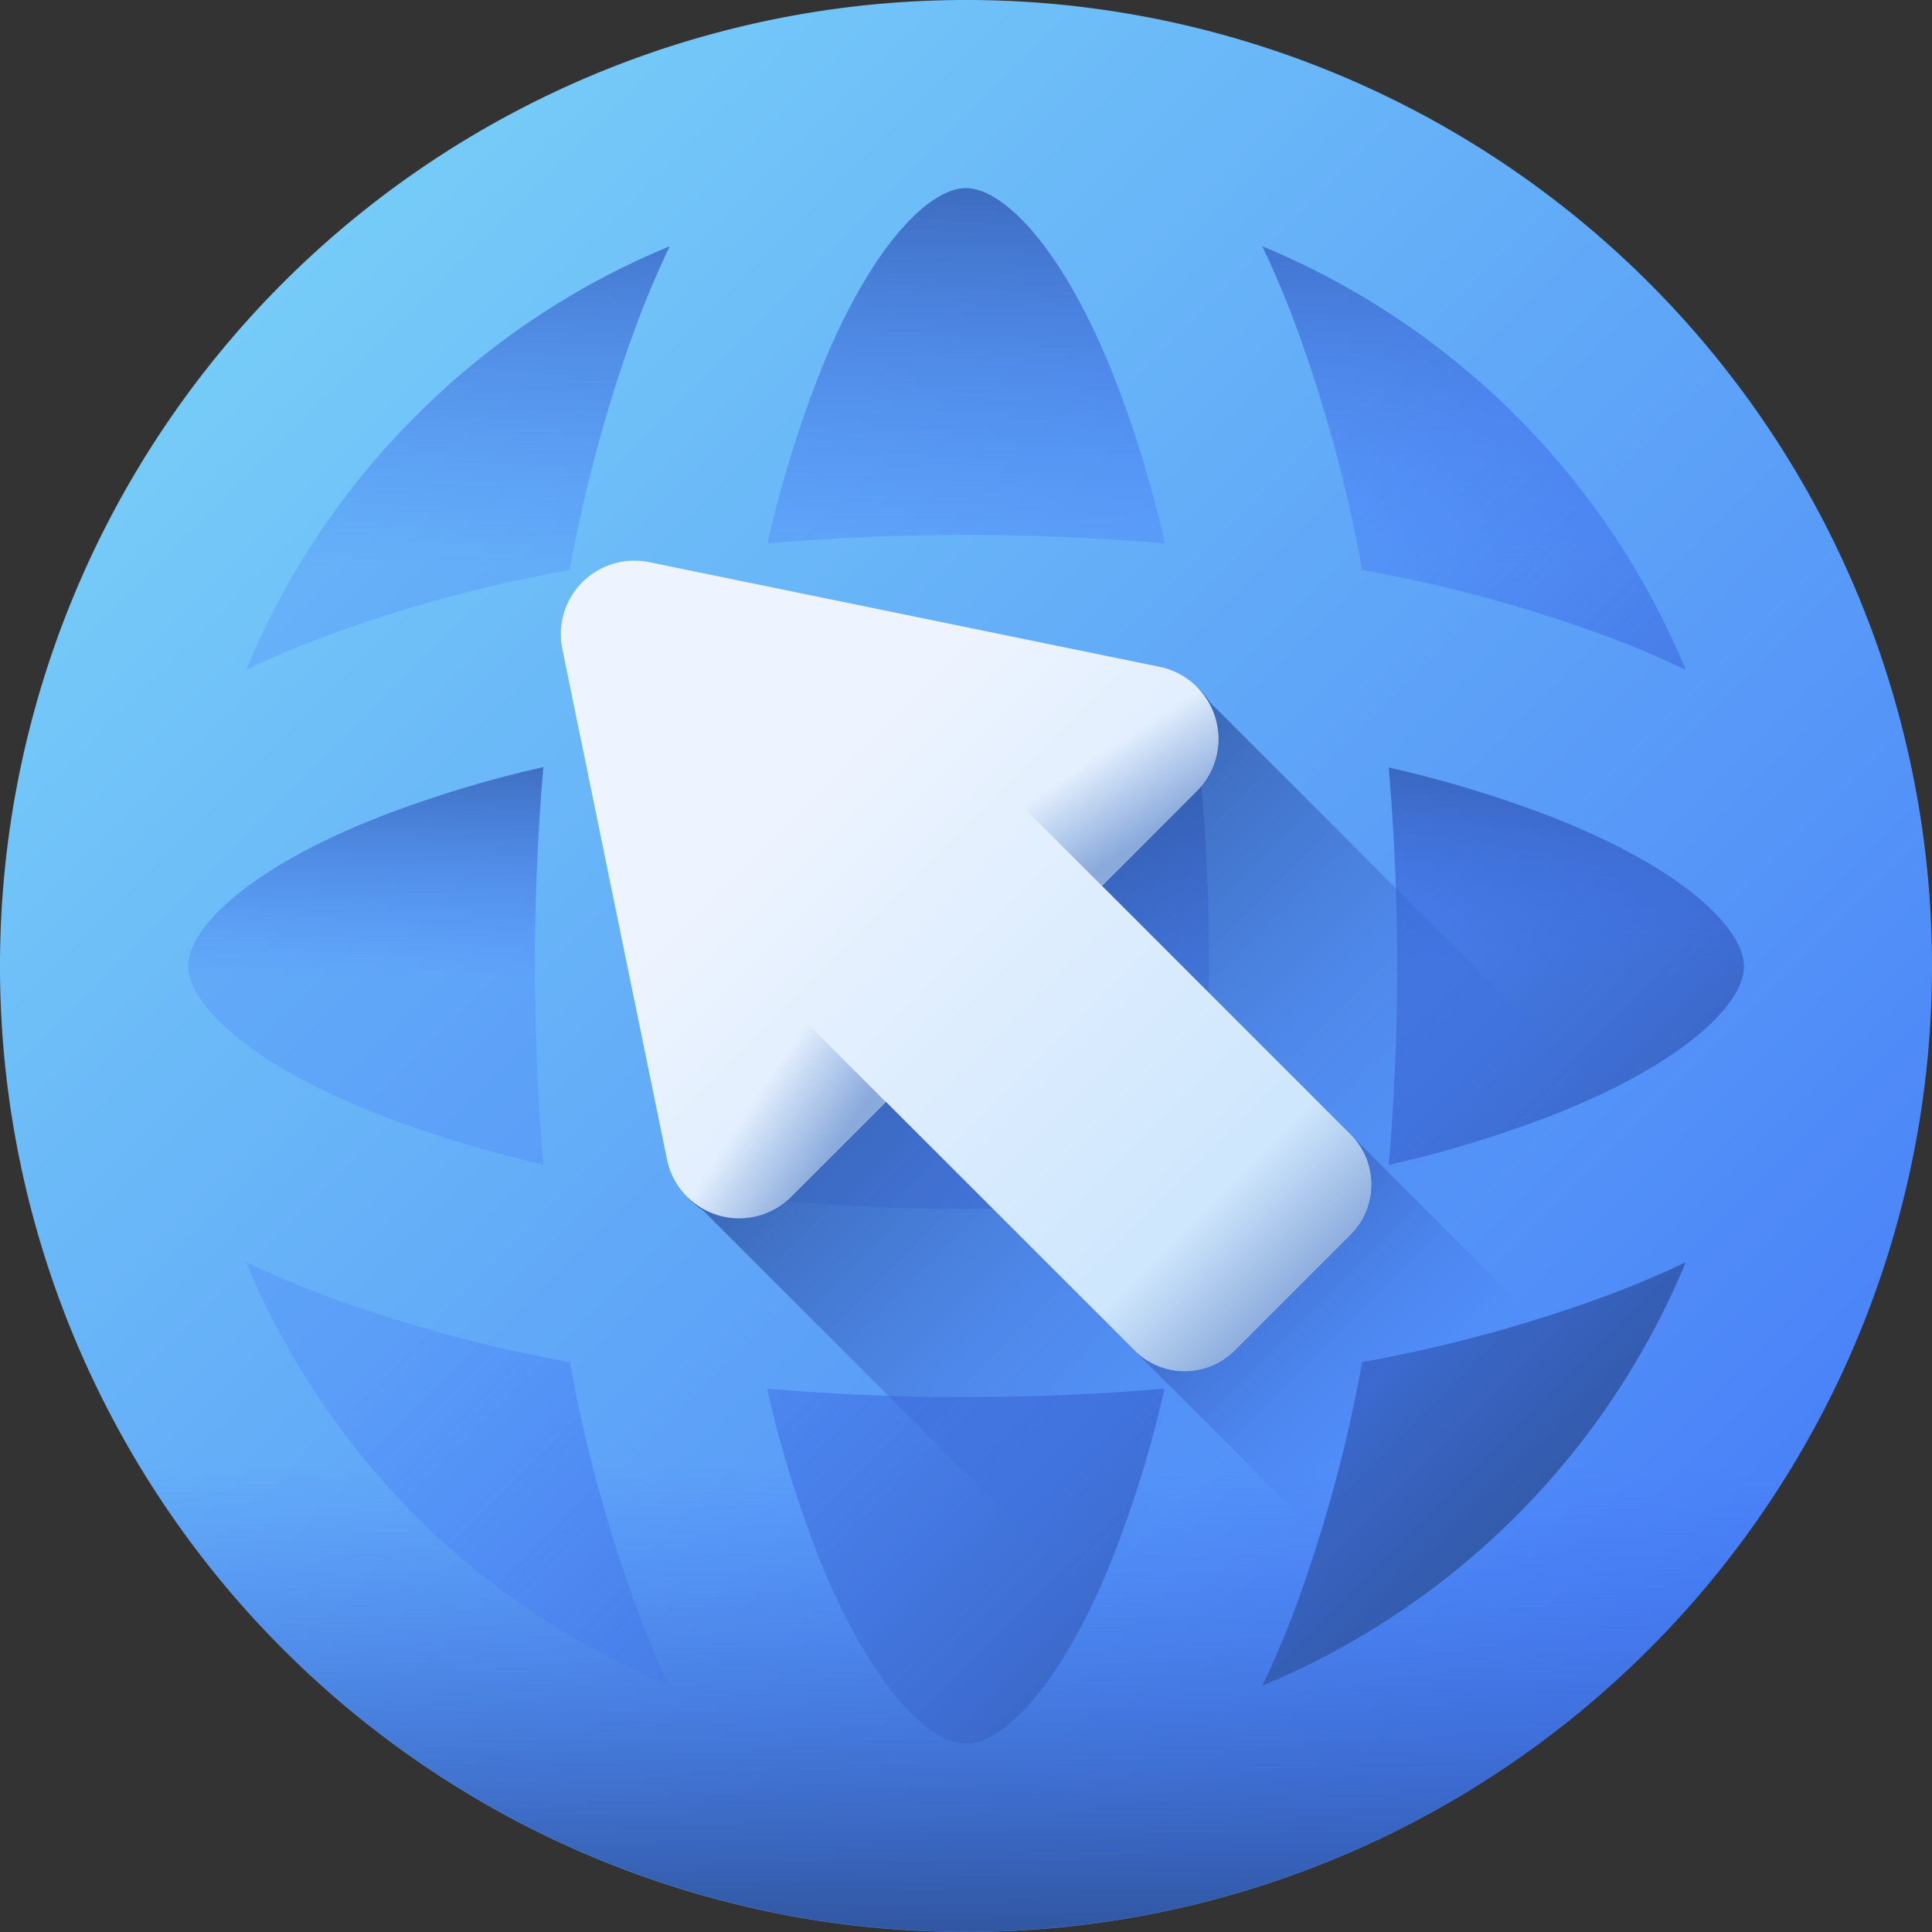
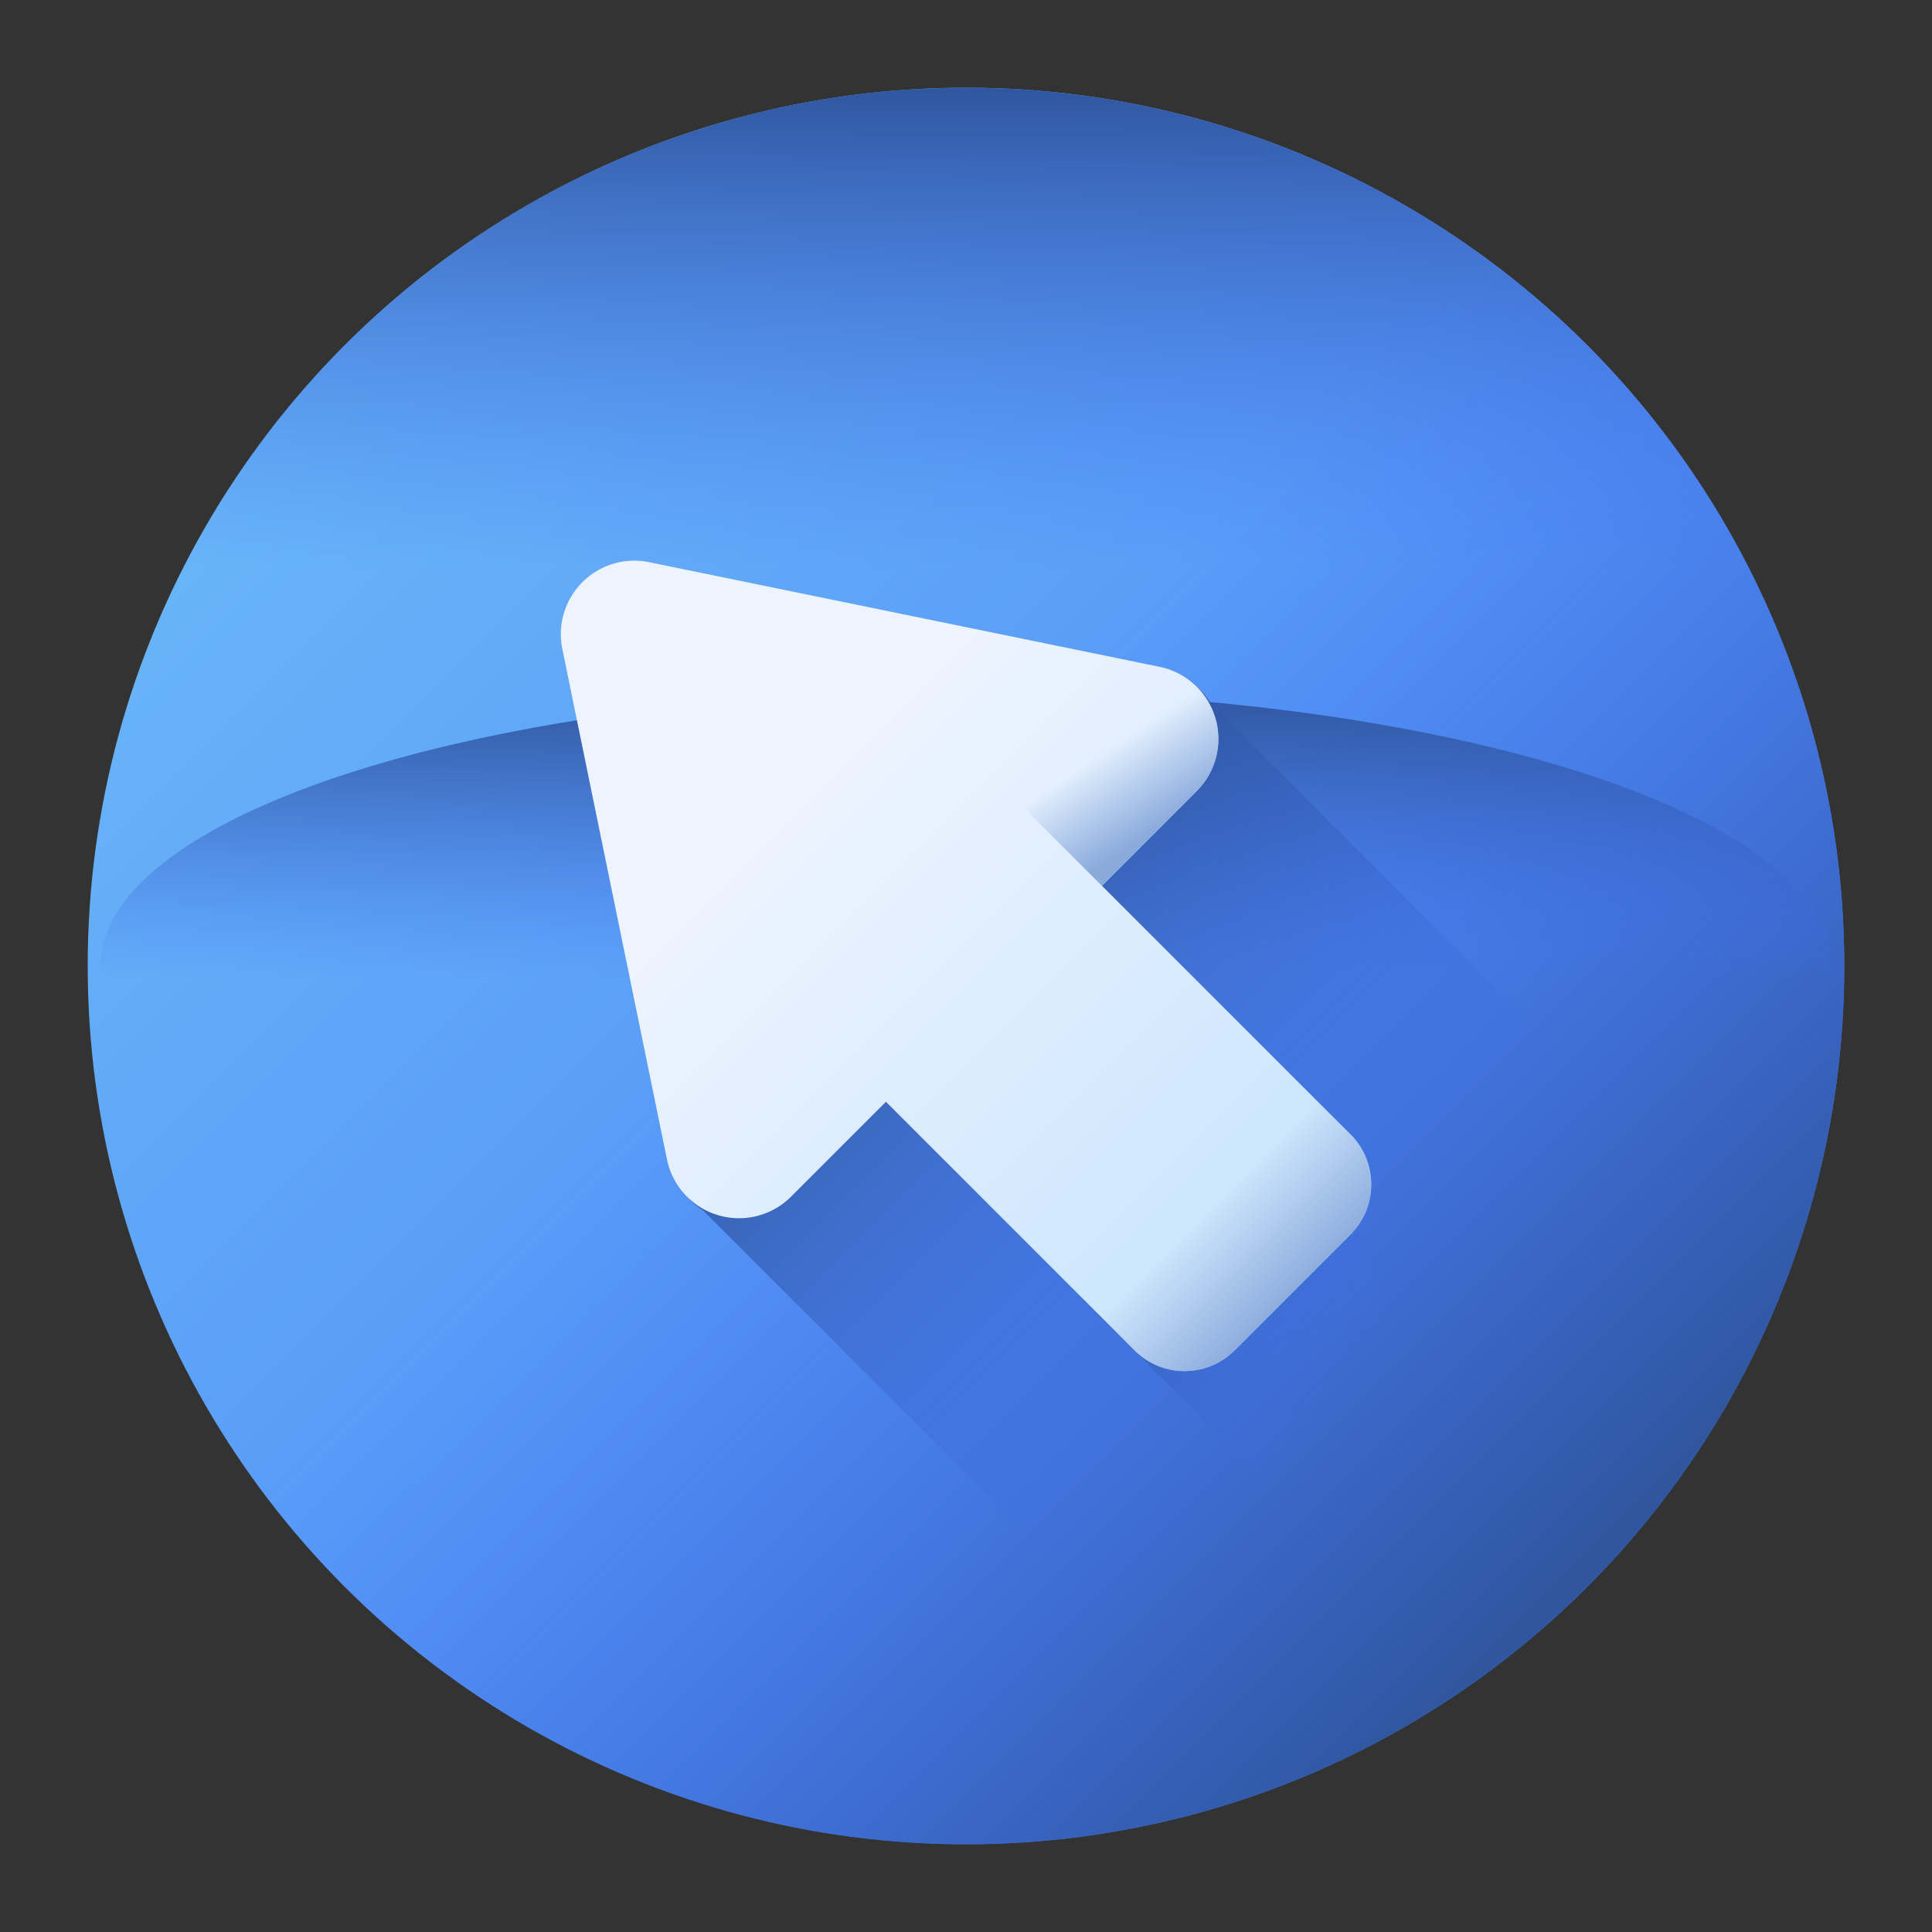
<svg xmlns="http://www.w3.org/2000/svg" xmlns:xlink="http://www.w3.org/1999/xlink" id="browser_3_" data-name="browser (3)" width="48" height="48" viewBox="0 0 48 48">
  <rect x="0" y="0" width="48" height="48" fill="#333333" stroke="none" />
  <defs>
    <linearGradient id="linear-gradient" x1="-0.137" y1="-0.137" x2="0.792" y2="0.792" gradientUnits="objectBoundingBox">
      <stop offset="0" stop-color="#76ccf8" />
      <stop offset="0.833" stop-color="#518ef8" />
      <stop offset="1" stop-color="#4981f8" />
    </linearGradient>
    <linearGradient id="linear-gradient-2" x1="0.444" y1="0.444" x2="0.847" y2="0.847" gradientUnits="objectBoundingBox">
      <stop offset="0" stop-color="#4071f7" stop-opacity="0" />
      <stop offset="1" stop-color="#30569f" />
    </linearGradient>
    <linearGradient id="linear-gradient-3" x1="0.5" y1="0.271" x2="0.5" y2="-0.003" xlink:href="#linear-gradient-2" />
    <linearGradient id="linear-gradient-4" x1="0.5" y1="0.521" x2="0.5" y2="-0.003" gradientUnits="objectBoundingBox">
      <stop offset="0" stop-color="#4071f7" stop-opacity="0" />
      <stop offset="0.161" stop-color="#3d6be4" stop-opacity="0.161" />
      <stop offset="0.524" stop-color="#3660bf" stop-opacity="0.525" />
      <stop offset="0.816" stop-color="#3259a7" stop-opacity="0.816" />
      <stop offset="1" stop-color="#30569f" />
    </linearGradient>
    <linearGradient id="linear-gradient-5" x1="0.146" y1="0.146" x2="0.854" y2="0.854" xlink:href="#linear-gradient" />
    <linearGradient id="linear-gradient-6" x1="0.5" y1="0.311" x2="0.5" y2="0.965" xlink:href="#linear-gradient-2" />
    <linearGradient id="linear-gradient-7" x1="0.598" y1="0.598" x2="0.233" y2="0.233" xlink:href="#linear-gradient-4" />
    <linearGradient id="linear-gradient-8" x1="0.492" y1="0.492" x2="0.082" y2="0.082" xlink:href="#linear-gradient-4" />
    <linearGradient id="linear-gradient-9" x1="0.28" y1="0.28" x2="0.771" y2="0.771" gradientUnits="objectBoundingBox">
      <stop offset="0" stop-color="#eef4ff" />
      <stop offset="1" stop-color="#cfe7fd" />
    </linearGradient>
    <linearGradient id="linear-gradient-10" x1="0.661" y1="0.661" x2="0.847" y2="0.847" gradientUnits="objectBoundingBox">
      <stop offset="0" stop-color="#8aaadc" stop-opacity="0" />
      <stop offset="1" stop-color="#8aaadc" />
    </linearGradient>
    <linearGradient id="linear-gradient-11" x1="0.478" y1="0.67" x2="0.735" y2="0.879" xlink:href="#linear-gradient-10" />
    <linearGradient id="linear-gradient-12" x1="0.67" y1="0.478" x2="0.879" y2="0.735" xlink:href="#linear-gradient-10" />
  </defs>
  <circle id="Ellipse_7684" data-name="Ellipse 7684" cx="21.821" cy="21.821" r="21.821" transform="translate(2.179 2.179)" fill="url(#linear-gradient)" />
  <circle id="Ellipse_7685" data-name="Ellipse 7685" cx="21.821" cy="21.821" r="21.821" transform="translate(2.179 2.179)" fill="url(#linear-gradient-2)" />
  <path id="Path_281926" data-name="Path 281926" d="M44.98,23.16A21.82,21.82,0,1,0,66.8,44.98,21.82,21.82,0,0,0,44.98,23.16Zm0,28.655c-11.878,0-21.506-3.06-21.506-6.835S33.1,38.145,44.98,38.145s21.506,3.06,21.506,6.835S56.858,51.815,44.98,51.815Z" transform="translate(-20.98 -20.98)" fill="url(#linear-gradient-3)" />
  <ellipse id="Ellipse_7686" data-name="Ellipse 7686" cx="21.506" cy="6.835" rx="21.506" ry="6.835" transform="translate(2.494 17.165)" fill="url(#linear-gradient-4)" />
-   <path id="Path_281927" data-name="Path 281927" d="M48,24.127q0-.064,0-.126t0-.126A24,24,0,0,0,24.126,0L24,0l-.126,0A24,24,0,0,0,0,23.874c0,.043,0,.085,0,.126s0,.084,0,.126A24,24,0,0,0,23.874,48L24,48l.126,0A24,24,0,0,0,48,24.127Zm-9.522,3.615a29.188,29.188,0,0,1-3.976,1.2c.138-1.606.209-3.259.209-4.937s-.071-3.331-.209-4.937a29.178,29.178,0,0,1,3.976,1.2c3.351,1.3,4.851,2.813,4.851,3.742S41.827,26.446,38.476,27.742ZM24,43.327c-.929,0-2.446-1.5-3.742-4.851a29.188,29.188,0,0,1-1.2-3.976c1.606.138,3.259.209,4.937.209s3.331-.071,4.937-.209a29.178,29.178,0,0,1-1.2,3.976C26.446,41.827,24.929,43.327,24,43.327Zm0-13.29a52.487,52.487,0,0,1-5.73-.307,53.59,53.59,0,0,1,0-11.46,53.59,53.59,0,0,1,11.46,0A52.486,52.486,0,0,1,30.037,24a52.486,52.486,0,0,1-.307,5.73A52.486,52.486,0,0,1,24,30.037ZM4.673,24c0-.929,1.5-2.446,4.851-3.742a29.188,29.188,0,0,1,3.976-1.2c-.138,1.606-.209,3.259-.209,4.937s.071,3.331.209,4.937a29.178,29.178,0,0,1-3.976-1.2C6.173,26.446,4.673,24.929,4.673,24ZM24,4.673c.929,0,2.446,1.5,3.742,4.851a29.188,29.188,0,0,1,1.2,3.976c-1.606-.138-3.259-.209-4.937-.209s-3.331.071-4.937.209a29.178,29.178,0,0,1,1.2-3.976C21.554,6.173,23.071,4.673,24,4.673ZM41.883,16.642q-.812-.389-1.722-.742a35.967,35.967,0,0,0-6.32-1.741A35.967,35.967,0,0,0,32.1,7.839q-.352-.911-.742-1.722A19.459,19.459,0,0,1,41.883,16.642ZM10.333,10.333a19.3,19.3,0,0,1,6.308-4.216q-.389.812-.742,1.722a35.967,35.967,0,0,0-1.741,6.32A35.967,35.967,0,0,0,7.839,15.9q-.911.352-1.722.742A19.3,19.3,0,0,1,10.333,10.333ZM6.117,31.358q.812.389,1.722.742a35.967,35.967,0,0,0,6.32,1.741,35.964,35.964,0,0,0,1.741,6.32q.352.911.742,1.722A19.458,19.458,0,0,1,6.117,31.358ZM31.358,41.883q.389-.812.742-1.722a35.968,35.968,0,0,0,1.741-6.32,35.967,35.967,0,0,0,6.32-1.741q.911-.352,1.722-.742A19.457,19.457,0,0,1,31.358,41.883Z" fill="url(#linear-gradient-5)" />
-   <path id="Path_281928" data-name="Path 281928" d="M10.165,326.6a24.024,24.024,0,0,0,22.917,17.259h.253A24.024,24.024,0,0,0,56.252,326.6Zm9.377,6.927a19.3,19.3,0,0,1-4.216-6.308q.812.389,1.722.742a35.967,35.967,0,0,0,6.32,1.741,35.963,35.963,0,0,0,1.741,6.32q.352.911.742,1.722a19.3,19.3,0,0,1-6.308-4.216Zm17.408.81c-1.3,3.351-2.813,4.851-3.742,4.851s-2.446-1.5-3.742-4.851a29.187,29.187,0,0,1-1.2-3.976c1.606.138,3.259.209,4.937.209s3.331-.071,4.937-.209A29.178,29.178,0,0,1,36.95,334.34Zm9.925-.81a19.3,19.3,0,0,1-6.308,4.216q.389-.812.742-1.722a35.968,35.968,0,0,0,1.741-6.32,35.967,35.967,0,0,0,6.32-1.741q.911-.352,1.722-.742A19.3,19.3,0,0,1,46.875,333.53Z" transform="translate(-9.208 -295.864)" fill="url(#linear-gradient-6)" />
  <path id="Path_281929" data-name="Path 281929" d="M175.975,175.975a23.966,23.966,0,0,0,5.1-7.512l-16-16a1.8,1.8,0,0,0-1.17-.8l-12.682-2.6a1.827,1.827,0,0,0-2.157,2.157l2.6,12.682a1.8,1.8,0,0,0,.8,1.17l16,16A23.969,23.969,0,0,0,175.975,175.975Z" transform="translate(-135.004 -135.004)" fill="url(#linear-gradient-7)" />
-   <path id="Path_281930" data-name="Path 281930" d="M295.206,289.836l-5.37,5.37,10.8,10.8a24.25,24.25,0,0,0,5.37-5.37Z" transform="translate(-262.557 -262.557)" fill="url(#linear-gradient-8)" />
+   <path id="Path_281930" data-name="Path 281930" d="M295.206,289.836l-5.37,5.37,10.8,10.8Z" transform="translate(-262.557 -262.557)" fill="url(#linear-gradient-8)" />
  <g id="Group_142008" data-name="Group 142008" transform="translate(13.932 13.932)">
    <path id="Path_281931" data-name="Path 281931" d="M167.653,162.282l-6.175-6.175,2.358-2.358a1.827,1.827,0,0,0-.925-3.082l-12.682-2.6a1.827,1.827,0,0,0-2.157,2.157l2.6,12.682a1.827,1.827,0,0,0,3.082.925l2.358-2.358,6.175,6.175a1.759,1.759,0,0,0,2.488,0l2.882-2.882A1.759,1.759,0,0,0,167.653,162.282Z" transform="translate(-148.033 -148.032)" fill="url(#linear-gradient-9)" />
    <path id="Path_281932" data-name="Path 281932" d="M245.381,240.012l-6.175-6.175-5.37,5.37,6.175,6.175a1.759,1.759,0,0,0,2.488,0l2.882-2.882A1.759,1.759,0,0,0,245.381,240.012Z" transform="translate(-225.761 -225.761)" fill="url(#linear-gradient-10)" />
-     <path id="Path_281933" data-name="Path 281933" d="M165.528,235.723l4.936,4.936-2.358,2.358a1.827,1.827,0,0,1-3.082-.926L163.9,236.6a.966.966,0,0,1,1.629-.877Z" transform="translate(-162.388 -227.213)" fill="url(#linear-gradient-11)" />
    <path id="Path_281934" data-name="Path 281934" d="M243.016,168.106l-2.358,2.358-4.936-4.936a.966.966,0,0,1,.877-1.629l5.491,1.125A1.827,1.827,0,0,1,243.016,168.106Z" transform="translate(-227.213 -162.387)" fill="url(#linear-gradient-12)" />
  </g>
</svg>